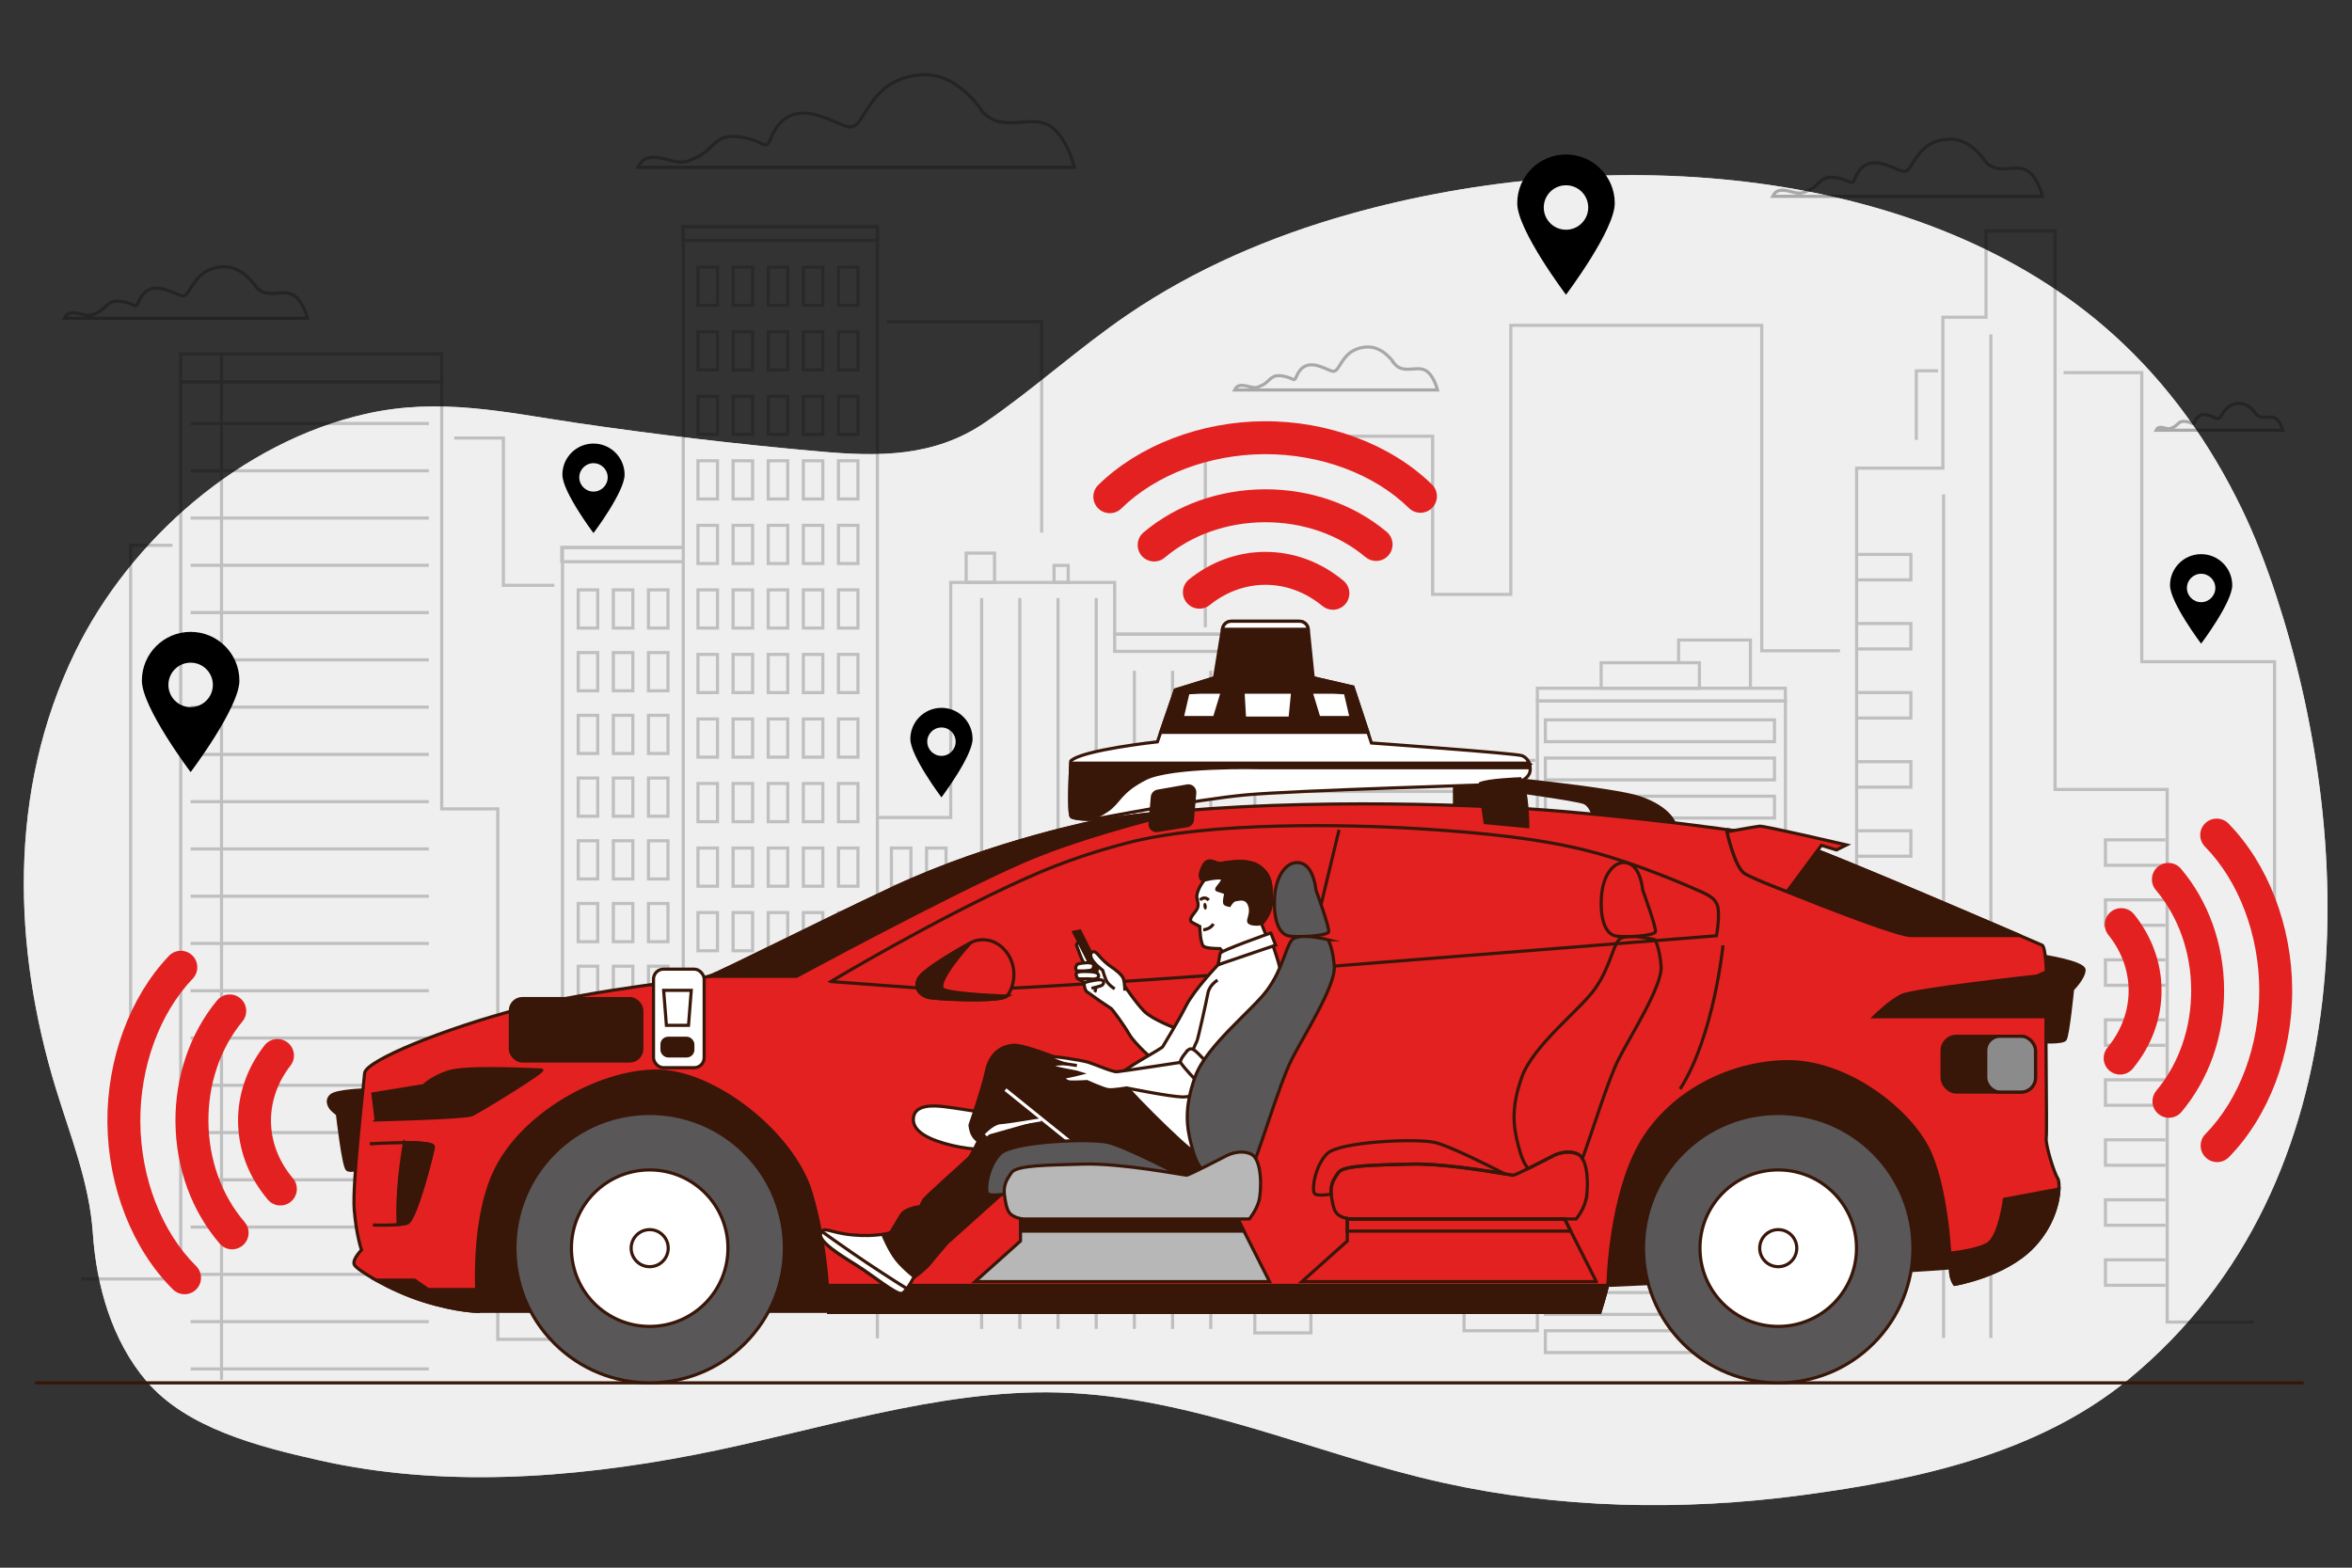
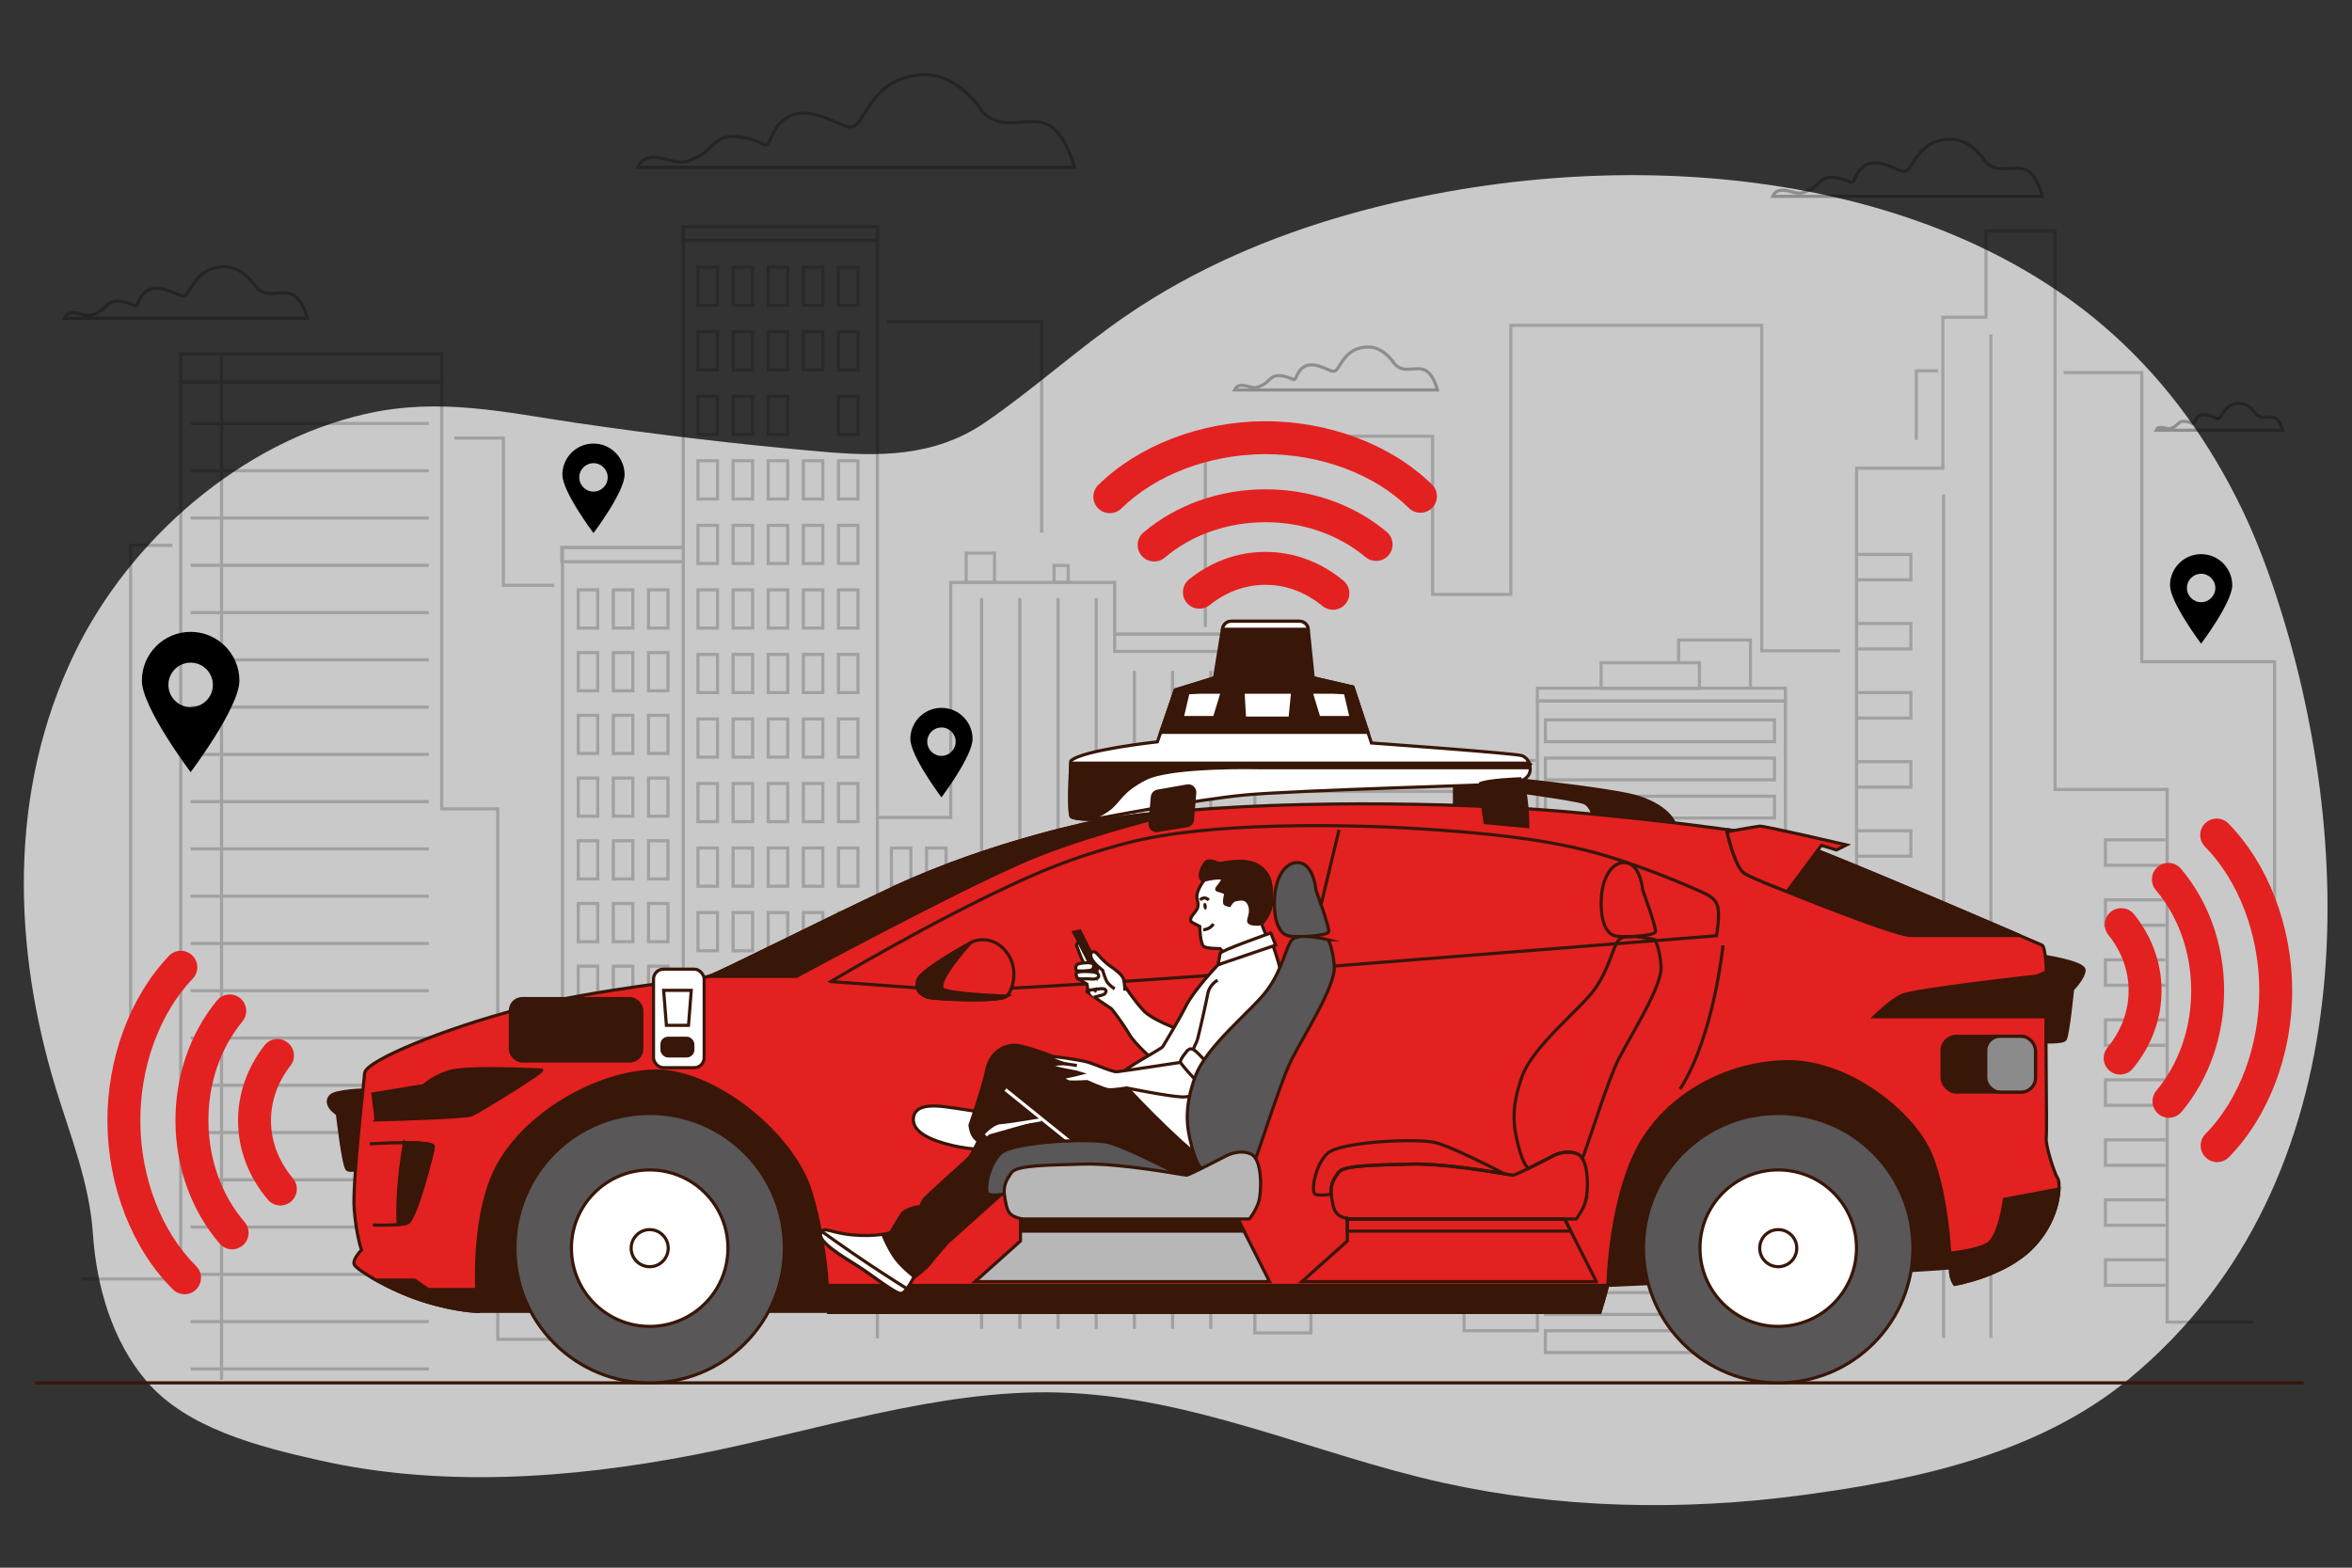
<svg xmlns="http://www.w3.org/2000/svg" version="1.1" viewBox="0 0 750 500">
  <rect x="0" y="0" width="750" height="500" fill="#333333" stroke="none" />
  <defs>
    <style>
      .st0, .st1 {
        fill: #e32120;
      }

      .st2 {
        opacity: .8;
      }

      .st2, .st3 {
        fill: #efefef;
      }

      .st4, .st5, .st6, .st7, .st8, .st9, .st10, .st11, .st12, .st13, .st1 {
        stroke-miterlimit: 10;
      }

      .st4, .st5, .st6, .st9 {
        fill: none;
      }

      .st4, .st6 {
        stroke: #000;
      }

      .st5, .st8, .st10, .st11, .st12, .st13, .st1 {
        stroke: #381608;
      }

      .st6 {
        opacity: .3;
      }

      .st7, .st9 {
        stroke: #fff;
      }

      .st7, .st12 {
        fill: #fff;
      }

      .st8 {
        fill: #b8b7b7;
      }

      .st10, .st14 {
        fill: #381608;
      }

      .st11 {
        fill: #8c8b8c;
      }

      .st15 {
        opacity: .2;
      }

      .st13 {
        fill: #595758;
      }
    </style>
  </defs>
  <g id="Background_Simple">
    <g>
-       <path class="st3" d="M714.81,162.18c-10.03-20.74-23.39-39.62-40.75-55.32-59.7-54.01-160.54-62.06-244.07-38.46-24.7,6.98-48.85,17.27-70.43,31.98-15.69,10.69-29.71,23.57-45.36,34.31-16.45,11.28-34.52,10.93-52.68,9.32-26.14-2.31-52.13-5.37-77.91-9.16-22.46-3.31-43.34-8.19-66.95-2.85-39.87,9.01-75.25,40.18-92.66,75.87-21.86,44.82-19.67,95.09-6.26,139.07,4.64,15.23,10.76,30.14,11.87,46.39,1.15,16.88,6.11,34.27,17.09,47.16,12.77,14.99,35.5,20.86,55.24,25.29,38.28,8.6,79.48,5.98,119.63-1.81,37.83-7.33,77.43-20.91,115.89-19.85,43.15,1.19,81.45,19.63,122.6,28.77,36.83,8.18,76.11,9.16,115.08,3.91,35.37-4.76,74.41-12.86,103.6-36.88,77.14-63.48,71.98-174.62,46.91-250.45-3.09-9.34-6.58-18.48-10.83-27.28Z" />
      <path class="st2" d="M714.81,162.18c-10.03-20.74-23.39-39.62-40.75-55.32-59.7-54.01-160.54-62.06-244.07-38.46-24.7,6.98-48.85,17.27-70.43,31.98-15.69,10.69-29.71,23.57-45.36,34.31-16.45,11.28-34.52,10.93-52.68,9.32-26.14-2.31-52.13-5.37-77.91-9.16-22.46-3.31-43.34-8.19-66.95-2.85-39.87,9.01-75.25,40.18-92.66,75.87-21.86,44.82-19.67,95.09-6.26,139.07,4.64,15.23,10.76,30.14,11.87,46.39,1.15,16.88,6.11,34.27,17.09,47.16,12.77,14.99,35.5,20.86,55.24,25.29,38.28,8.6,79.48,5.98,119.63-1.81,37.83-7.33,77.43-20.91,115.89-19.85,43.15,1.19,81.45,19.63,122.6,28.77,36.83,8.18,76.11,9.16,115.08,3.91,35.37-4.76,74.41-12.86,103.6-36.88,77.14-63.48,71.98-174.62,46.91-250.45-3.09-9.34-6.58-18.48-10.83-27.28Z" />
    </g>
  </g>
  <g id="Clouds">
    <g>
      <path class="st6" d="M313.2,35.52s-7.55-12.35-19.21-11.67c-11.66.69-15.78,8.23-19.21,13.72-3.43,5.49-4.8,2.06-13.72-.69s-13.04,2.06-15.1,6.86c-2.06,4.8-1.37,1.37-9.61,0-8.23-1.37-8.44,3.54-13.72,6.18-4.3,2.15-5.22,2.24-9.97.95-5.92-1.6-7.87-.27-9.24,2.48h139.19s-2.64-10.98-8.81-13.72c-6.18-2.74-14.41,2.74-20.59-4.12Z" />
      <path class="st6" d="M81.67,91.57s-4.2-6.87-10.69-6.49-8.78,4.58-10.69,7.64c-1.91,3.06-2.67,1.15-7.64-.38-4.96-1.53-7.26,1.15-8.4,3.82-1.15,2.67-.76.76-5.35,0-4.58-.76-4.7,1.97-7.64,3.44-2.39,1.2-2.91,1.25-5.55.53-3.3-.89-4.38-.15-5.14,1.38h77.46s-1.47-6.11-4.91-7.64c-3.44-1.53-8.02,1.53-11.46-2.29Z" />
      <path class="st6" d="M719.4,132.05s-2.19-3.58-5.57-3.38c-3.38.2-4.58,2.39-5.57,3.98-.99,1.59-1.39.6-3.98-.2-2.59-.8-3.78.6-4.38,1.99-.6,1.39-.4.4-2.79,0-2.39-.4-2.45,1.03-3.98,1.79-1.25.62-1.51.65-2.89.28-1.72-.47-2.28-.08-2.68.72h40.35s-.77-3.18-2.56-3.98c-1.79-.8-4.18.8-5.97-1.19Z" />
      <path class="st6" d="M444.73,116.09s-3.51-5.74-8.93-5.42c-5.42.32-7.34,3.83-8.93,6.38-1.59,2.55-2.23.96-6.38-.32-4.15-1.28-6.06.96-7.02,3.19-.96,2.23-.64.64-4.47,0-3.83-.64-3.92,1.64-6.38,2.87-2,1-2.43,1.04-4.64.44-2.75-.75-3.66-.12-4.29,1.15h64.69s-1.23-5.1-4.1-6.38c-2.87-1.28-6.7,1.28-9.57-1.91Z" />
      <path class="st6" d="M633.15,51.59s-4.67-7.64-11.88-7.21c-7.21.42-9.76,5.09-11.88,8.48-2.12,3.39-2.97,1.27-8.48-.42-5.51-1.7-8.06,1.27-9.33,4.24-1.27,2.97-.85.85-5.94,0-5.09-.85-5.22,2.19-8.48,3.82-2.66,1.33-3.23,1.39-6.17.59-3.66-.99-4.86-.17-5.71,1.53h86.04s-1.63-6.79-5.45-8.48c-3.82-1.7-8.91,1.7-12.73-2.55Z" />
    </g>
  </g>
  <g id="Ubications">
    <g>
      <path d="M60.79,201.53c-8.59,0-15.55,6.96-15.55,15.55s15.55,29.18,15.55,29.18c0,0,15.55-20.6,15.55-29.18s-6.96-15.55-15.55-15.55ZM60.79,225.53c-3.92,0-7.09-3.17-7.09-7.09s3.17-7.09,7.09-7.09,7.09,3.17,7.09,7.09-3.17,7.09-7.09,7.09Z" />
-       <path d="M499.36,49.27c-8.59,0-15.55,6.96-15.55,15.55s15.55,29.18,15.55,29.18c0,0,15.55-20.6,15.55-29.18s-6.96-15.55-15.55-15.55ZM499.36,73.27c-3.92,0-7.09-3.17-7.09-7.09s3.17-7.09,7.09-7.09,7.09,3.17,7.09,7.09-3.17,7.09-7.09,7.09Z" />
      <path d="M701.89,176.74c-5.48,0-9.92,4.44-9.92,9.92s9.92,18.63,9.92,18.63c0,0,9.92-13.15,9.92-18.63s-4.44-9.92-9.92-9.92ZM701.89,192.06c-2.5,0-4.53-2.03-4.53-4.53s2.03-4.53,4.53-4.53,4.53,2.03,4.53,4.53-2.03,4.53-4.53,4.53Z" />
      <path d="M300.21,225.76c-5.48,0-9.92,4.44-9.92,9.92s9.92,18.63,9.92,18.63c0,0,9.92-13.15,9.92-18.63s-4.44-9.92-9.92-9.92ZM300.21,241.08c-2.5,0-4.53-2.03-4.53-4.53s2.03-4.53,4.53-4.53,4.53,2.03,4.53,4.53-2.03,4.53-4.53,4.53Z" />
      <path d="M189.25,141.47c-5.48,0-9.92,4.44-9.92,9.92s9.92,18.63,9.92,18.63c0,0,9.92-13.15,9.92-18.63s-4.44-9.92-9.92-9.92ZM189.25,156.79c-2.5,0-4.53-2.03-4.53-4.53s2.03-4.53,4.53-4.53,4.53,2.03,4.53,4.53-2.03,4.53-4.53,4.53Z" />
    </g>
  </g>
  <g id="Floor">
    <line class="st5" x1="11.2" y1="441.05" x2="734.58" y2="441.05" />
  </g>
  <g id="Buildings">
    <g class="st15">
      <polyline class="st4" points="25.99 407.91 57.63 407.91 57.63 121.8 140.85 121.8 140.85 257.98 158.73 257.98 158.73 427.17 179.37 427.17 179.37 174.62 217.88 174.62 217.88 72.28 279.78 72.28 279.78 260.73 303.17 260.73 303.17 185.76 355.44 185.76 355.44 202.27 400.14 202.27 400.14 425.11 418.02 425.11 418.02 384.53 466.86 384.53 466.86 424.42 490.24 424.42 490.24 223.59 569.33 223.59 569.33 412.04 592.03 412.04 592.03 149.31 619.54 149.31 619.54 101.17 633.3 101.17 633.3 73.65 655.31 73.65 655.31 251.79 691.07 251.79 691.07 421.67 718.58 421.67" />
      <rect class="st4" x="57.63" y="112.86" width="83.22" height="8.94" />
      <rect class="st4" x="179.13" y="174.62" width="38.75" height="4.53" />
      <rect class="st4" x="217.7" y="72.28" width="62.08" height="4.4" />
      <rect class="st4" x="308.09" y="176.41" width="9.04" height="9.34" />
      <rect class="st4" x="336.11" y="180.33" width="4.52" height="5.42" />
      <rect class="st4" x="355.44" y="202.27" width="44.85" height="5.48" />
      <rect class="st4" x="490.24" y="219.5" width="79.08" height="4.09" />
      <rect class="st4" x="510.57" y="211.37" width="31.34" height="8.14" />
      <polyline class="st4" points="535.27 211.67 535.27 204.13 558.17 204.13 558.17 219.2" />
      <polyline class="st4" points="384.35 200.02 384.35 139.13 456.83 139.13 456.83 189.58 481.76 189.58 481.76 103.76 561.78 103.76 561.78 207.56 586.72 207.56" />
      <polyline class="st4" points="332.16 169.87 332.16 102.6 282.87 102.6" />
      <polyline class="st4" points="176.76 186.68 160.52 186.68 160.52 139.71 144.86 139.71" />
      <polyline class="st4" points="54.99 173.92 41.65 173.92 41.65 356.58" />
      <polyline class="st4" points="611.07 140.29 611.07 118.26 618.03 118.26" />
      <polyline class="st4" points="658.04 118.84 682.97 118.84 682.97 211.04 725.3 211.04 725.3 317.73" />
      <g>
        <rect class="st4" x="222.57" y="85.21" width="6.22" height="12.18" />
        <rect class="st4" x="233.77" y="85.21" width="6.22" height="12.18" />
        <rect class="st4" x="244.97" y="85.21" width="6.22" height="12.18" />
        <rect class="st4" x="256.17" y="85.21" width="6.22" height="12.18" />
        <rect class="st4" x="267.37" y="85.21" width="6.22" height="12.18" />
      </g>
      <g>
        <rect class="st4" x="222.57" y="105.79" width="6.22" height="12.18" />
        <rect class="st4" x="233.77" y="105.79" width="6.22" height="12.18" />
        <rect class="st4" x="244.97" y="105.79" width="6.22" height="12.18" />
        <rect class="st4" x="256.17" y="105.79" width="6.22" height="12.18" />
        <rect class="st4" x="267.37" y="105.79" width="6.22" height="12.18" />
      </g>
      <g>
        <rect class="st4" x="222.57" y="126.38" width="6.22" height="12.18" />
        <rect class="st4" x="233.77" y="126.38" width="6.22" height="12.18" />
        <rect class="st4" x="244.97" y="126.38" width="6.22" height="12.18" />
-         <rect class="st4" x="256.17" y="126.38" width="6.22" height="12.18" />
        <rect class="st4" x="267.37" y="126.38" width="6.22" height="12.18" />
      </g>
      <g>
        <rect class="st4" x="222.57" y="146.96" width="6.22" height="12.18" />
        <rect class="st4" x="233.77" y="146.96" width="6.22" height="12.18" />
        <rect class="st4" x="244.97" y="146.96" width="6.22" height="12.18" />
        <rect class="st4" x="256.17" y="146.96" width="6.22" height="12.18" />
        <rect class="st4" x="267.37" y="146.96" width="6.22" height="12.18" />
      </g>
      <g>
        <rect class="st4" x="222.57" y="167.55" width="6.22" height="12.18" />
        <rect class="st4" x="233.77" y="167.55" width="6.22" height="12.18" />
        <rect class="st4" x="244.97" y="167.55" width="6.22" height="12.18" />
        <rect class="st4" x="256.17" y="167.55" width="6.22" height="12.18" />
        <rect class="st4" x="267.37" y="167.55" width="6.22" height="12.18" />
      </g>
      <g>
        <rect class="st4" x="222.57" y="188.13" width="6.22" height="12.18" />
        <rect class="st4" x="233.77" y="188.13" width="6.22" height="12.18" />
        <rect class="st4" x="244.97" y="188.13" width="6.22" height="12.18" />
        <rect class="st4" x="256.17" y="188.13" width="6.22" height="12.18" />
        <rect class="st4" x="267.37" y="188.13" width="6.22" height="12.18" />
      </g>
      <g>
        <g>
          <rect class="st4" x="184.38" y="188.13" width="6.22" height="12.18" />
          <rect class="st4" x="195.58" y="188.13" width="6.22" height="12.18" />
          <rect class="st4" x="206.78" y="188.13" width="6.22" height="12.18" />
        </g>
        <g>
          <rect class="st4" x="184.38" y="208.14" width="6.22" height="12.18" />
          <rect class="st4" x="195.58" y="208.14" width="6.22" height="12.18" />
          <rect class="st4" x="206.78" y="208.14" width="6.22" height="12.18" />
        </g>
        <g>
          <rect class="st4" x="184.38" y="228.14" width="6.22" height="12.18" />
          <rect class="st4" x="195.58" y="228.14" width="6.22" height="12.18" />
          <rect class="st4" x="206.78" y="228.14" width="6.22" height="12.18" />
        </g>
        <g>
          <rect class="st4" x="184.38" y="248.15" width="6.22" height="12.18" />
          <rect class="st4" x="195.58" y="248.15" width="6.22" height="12.18" />
          <rect class="st4" x="206.78" y="248.15" width="6.22" height="12.18" />
        </g>
        <g>
          <rect class="st4" x="184.38" y="268.15" width="6.22" height="12.18" />
          <rect class="st4" x="195.58" y="268.15" width="6.22" height="12.18" />
          <rect class="st4" x="206.78" y="268.15" width="6.22" height="12.18" />
        </g>
        <g>
          <rect class="st4" x="184.38" y="288.16" width="6.22" height="12.18" />
          <rect class="st4" x="195.58" y="288.16" width="6.22" height="12.18" />
          <rect class="st4" x="206.78" y="288.16" width="6.22" height="12.18" />
        </g>
        <g>
          <rect class="st4" x="184.38" y="308.16" width="6.22" height="12.18" />
          <rect class="st4" x="195.58" y="308.16" width="6.22" height="12.18" />
          <rect class="st4" x="206.78" y="308.16" width="6.22" height="12.18" />
        </g>
        <g>
          <rect class="st4" x="184.38" y="328.17" width="6.22" height="12.18" />
          <rect class="st4" x="195.58" y="328.17" width="6.22" height="12.18" />
          <rect class="st4" x="206.78" y="328.17" width="6.22" height="12.18" />
        </g>
        <g>
          <rect class="st4" x="184.38" y="348.17" width="6.22" height="12.18" />
          <rect class="st4" x="195.58" y="348.17" width="6.22" height="12.18" />
          <rect class="st4" x="206.78" y="348.17" width="6.22" height="12.18" />
        </g>
        <g>
          <rect class="st4" x="184.38" y="368.18" width="6.22" height="12.18" />
          <rect class="st4" x="195.58" y="368.18" width="6.22" height="12.18" />
          <rect class="st4" x="206.78" y="368.18" width="6.22" height="12.18" />
        </g>
        <g>
          <rect class="st4" x="184.38" y="388.18" width="6.22" height="12.18" />
          <rect class="st4" x="195.58" y="388.18" width="6.22" height="12.18" />
          <rect class="st4" x="206.78" y="388.18" width="6.22" height="12.18" />
        </g>
      </g>
      <g>
        <g>
          <rect class="st4" x="284.25" y="270.47" width="6.22" height="12.18" />
          <rect class="st4" x="295.45" y="270.47" width="6.22" height="12.18" />
        </g>
        <g>
          <rect class="st4" x="284.25" y="290.48" width="6.22" height="12.18" />
          <rect class="st4" x="295.45" y="290.48" width="6.22" height="12.18" />
        </g>
        <g>
          <rect class="st4" x="284.25" y="310.48" width="6.22" height="12.18" />
          <rect class="st4" x="295.45" y="310.48" width="6.22" height="12.18" />
        </g>
        <g>
          <rect class="st4" x="284.25" y="330.49" width="6.22" height="12.18" />
          <rect class="st4" x="295.45" y="330.49" width="6.22" height="12.18" />
        </g>
        <g>
          <rect class="st4" x="284.25" y="350.49" width="6.22" height="12.18" />
          <rect class="st4" x="295.45" y="350.49" width="6.22" height="12.18" />
        </g>
        <g>
          <rect class="st4" x="284.25" y="370.5" width="6.22" height="12.18" />
          <rect class="st4" x="295.45" y="370.5" width="6.22" height="12.18" />
        </g>
        <g>
          <rect class="st4" x="284.25" y="390.5" width="6.22" height="12.18" />
          <rect class="st4" x="295.45" y="390.5" width="6.22" height="12.18" />
        </g>
      </g>
      <g>
        <rect class="st4" x="222.57" y="208.72" width="6.22" height="12.18" />
        <rect class="st4" x="233.77" y="208.72" width="6.22" height="12.18" />
        <rect class="st4" x="244.97" y="208.72" width="6.22" height="12.18" />
        <rect class="st4" x="256.17" y="208.72" width="6.22" height="12.18" />
        <rect class="st4" x="267.37" y="208.72" width="6.22" height="12.18" />
      </g>
      <g>
        <rect class="st4" x="222.57" y="229.3" width="6.22" height="12.18" />
        <rect class="st4" x="233.77" y="229.3" width="6.22" height="12.18" />
        <rect class="st4" x="244.97" y="229.3" width="6.22" height="12.18" />
        <rect class="st4" x="256.17" y="229.3" width="6.22" height="12.18" />
        <rect class="st4" x="267.37" y="229.3" width="6.22" height="12.18" />
      </g>
      <g>
        <rect class="st4" x="222.57" y="249.89" width="6.22" height="12.18" />
        <rect class="st4" x="233.77" y="249.89" width="6.22" height="12.18" />
        <rect class="st4" x="244.97" y="249.89" width="6.22" height="12.18" />
        <rect class="st4" x="256.17" y="249.89" width="6.22" height="12.18" />
        <rect class="st4" x="267.37" y="249.89" width="6.22" height="12.18" />
      </g>
      <g>
        <rect class="st4" x="222.57" y="270.47" width="6.22" height="12.18" />
        <rect class="st4" x="233.77" y="270.47" width="6.22" height="12.18" />
        <rect class="st4" x="244.97" y="270.47" width="6.22" height="12.18" />
        <rect class="st4" x="256.17" y="270.47" width="6.22" height="12.18" />
        <rect class="st4" x="267.37" y="270.47" width="6.22" height="12.18" />
      </g>
      <g>
        <rect class="st4" x="222.57" y="291.06" width="6.22" height="12.18" />
        <rect class="st4" x="233.77" y="291.06" width="6.22" height="12.18" />
        <rect class="st4" x="244.97" y="291.06" width="6.22" height="12.18" />
        <rect class="st4" x="256.17" y="291.06" width="6.22" height="12.18" />
        <rect class="st4" x="267.37" y="291.06" width="6.22" height="12.18" />
      </g>
      <g>
        <rect class="st4" x="222.57" y="311.64" width="6.22" height="12.18" />
        <rect class="st4" x="233.77" y="311.64" width="6.22" height="12.18" />
        <rect class="st4" x="244.97" y="311.64" width="6.22" height="12.18" />
        <rect class="st4" x="256.17" y="311.64" width="6.22" height="12.18" />
        <rect class="st4" x="267.37" y="311.64" width="6.22" height="12.18" />
      </g>
      <g>
        <rect class="st4" x="222.57" y="332.23" width="6.22" height="12.18" />
        <rect class="st4" x="233.77" y="332.23" width="6.22" height="12.18" />
        <rect class="st4" x="244.97" y="332.23" width="6.22" height="12.18" />
        <rect class="st4" x="256.17" y="332.23" width="6.22" height="12.18" />
        <rect class="st4" x="267.37" y="332.23" width="6.22" height="12.18" />
      </g>
      <g>
        <rect class="st4" x="222.57" y="352.81" width="6.22" height="12.18" />
        <rect class="st4" x="233.77" y="352.81" width="6.22" height="12.18" />
        <rect class="st4" x="244.97" y="352.81" width="6.22" height="12.18" />
        <rect class="st4" x="256.17" y="352.81" width="6.22" height="12.18" />
        <rect class="st4" x="267.37" y="352.81" width="6.22" height="12.18" />
      </g>
      <g>
        <rect class="st4" x="222.57" y="373.4" width="6.22" height="12.18" />
        <rect class="st4" x="233.77" y="373.4" width="6.22" height="12.18" />
        <rect class="st4" x="244.97" y="373.4" width="6.22" height="12.18" />
        <rect class="st4" x="256.17" y="373.4" width="6.22" height="12.18" />
        <rect class="st4" x="267.37" y="373.4" width="6.22" height="12.18" />
      </g>
      <g>
        <rect class="st4" x="222.57" y="394.56" width="6.22" height="12.18" />
        <rect class="st4" x="233.77" y="394.56" width="6.22" height="12.18" />
        <rect class="st4" x="244.97" y="394.56" width="6.22" height="12.18" />
        <rect class="st4" x="256.17" y="394.56" width="6.22" height="12.18" />
        <rect class="st4" x="267.37" y="394.56" width="6.22" height="12.18" />
      </g>
      <line class="st4" x1="217.88" y1="179.14" x2="217.88" y2="427.32" />
      <line class="st4" x1="313.02" y1="190.74" x2="313.02" y2="423.84" />
      <line class="st4" x1="325.2" y1="190.74" x2="325.2" y2="423.84" />
      <line class="st4" x1="337.38" y1="190.74" x2="337.38" y2="423.84" />
      <line class="st4" x1="349.55" y1="190.74" x2="349.55" y2="423.84" />
      <line class="st4" x1="361.73" y1="213.93" x2="361.73" y2="423.84" />
      <line class="st4" x1="373.91" y1="213.93" x2="373.91" y2="423.84" />
      <line class="st4" x1="386.09" y1="213.93" x2="386.09" y2="423.84" />
      <line class="st4" x1="60.79" y1="135.07" x2="136.75" y2="135.07" />
      <line class="st4" x1="60.79" y1="150.15" x2="136.75" y2="150.15" />
      <line class="st4" x1="60.79" y1="165.23" x2="136.75" y2="165.23" />
      <line class="st4" x1="60.79" y1="180.3" x2="136.75" y2="180.3" />
      <line class="st4" x1="60.79" y1="195.38" x2="136.75" y2="195.38" />
      <line class="st4" x1="60.79" y1="210.46" x2="136.75" y2="210.46" />
      <line class="st4" x1="60.79" y1="225.53" x2="136.75" y2="225.53" />
      <line class="st4" x1="60.79" y1="240.61" x2="136.75" y2="240.61" />
      <line class="st4" x1="60.79" y1="255.68" x2="136.75" y2="255.68" />
      <line class="st4" x1="60.79" y1="270.76" x2="136.75" y2="270.76" />
      <line class="st4" x1="60.79" y1="285.84" x2="136.75" y2="285.84" />
      <line class="st4" x1="60.79" y1="300.91" x2="136.75" y2="300.91" />
      <line class="st4" x1="60.79" y1="315.99" x2="136.75" y2="315.99" />
      <line class="st4" x1="60.79" y1="331.07" x2="136.75" y2="331.07" />
      <line class="st4" x1="60.79" y1="346.14" x2="136.75" y2="346.14" />
      <line class="st4" x1="60.79" y1="361.22" x2="136.75" y2="361.22" />
      <line class="st4" x1="60.79" y1="376.29" x2="136.75" y2="376.29" />
      <line class="st4" x1="60.79" y1="391.37" x2="136.75" y2="391.37" />
      <line class="st4" x1="60.79" y1="406.45" x2="136.75" y2="406.45" />
      <line class="st4" x1="60.79" y1="421.52" x2="136.75" y2="421.52" />
      <line class="st4" x1="60.79" y1="436.6" x2="136.75" y2="436.6" />
      <line class="st4" x1="70.64" y1="112.46" x2="70.64" y2="440.08" />
      <polyline class="st4" points="592.51 176.82 609.33 176.82 609.33 184.94 592.51 184.94" />
      <polyline class="st4" points="690.51 267.86 671.38 267.86 671.38 275.98 690.51 275.98" />
      <polyline class="st4" points="690.51 287 671.38 287 671.38 295.11 690.51 295.11" />
      <polyline class="st4" points="690.51 306.13 671.38 306.13 671.38 314.25 690.51 314.25" />
      <polyline class="st4" points="690.51 325.27 671.38 325.27 671.38 333.39 690.51 333.39" />
      <polyline class="st4" points="690.51 344.4 671.38 344.4 671.38 352.52 690.51 352.52" />
      <polyline class="st4" points="690.51 363.54 671.38 363.54 671.38 371.66 690.51 371.66" />
      <polyline class="st4" points="690.51 382.67 671.38 382.67 671.38 390.79 690.51 390.79" />
      <polyline class="st4" points="690.51 401.81 671.38 401.81 671.38 409.93 690.51 409.93" />
      <polyline class="st4" points="592.51 198.86 609.33 198.86 609.33 206.98 592.51 206.98" />
      <polyline class="st4" points="592.51 220.89 609.33 220.89 609.33 229.01 592.51 229.01" />
      <polyline class="st4" points="592.51 242.93 609.33 242.93 609.33 251.05 592.51 251.05" />
      <polyline class="st4" points="592.51 264.96 609.33 264.96 609.33 273.08 592.51 273.08" />
      <polyline class="st4" points="592.51 287 609.33 287 609.33 295.11 592.51 295.11" />
      <polyline class="st4" points="592.51 309.03 609.33 309.03 609.33 317.15 592.51 317.15" />
      <polyline class="st4" points="592.51 331.07 609.33 331.07 609.33 339.18 592.51 339.18" />
      <polyline class="st4" points="592.51 353.1 609.33 353.1 609.33 361.22 592.51 361.22" />
      <polyline class="st4" points="592.51 375.13 609.33 375.13 609.33 383.25 592.51 383.25" />
      <rect class="st4" x="492.78" y="229.59" width="73.06" height="6.96" />
      <rect class="st4" x="492.78" y="241.77" width="73.06" height="6.96" />
      <rect class="st4" x="492.78" y="253.94" width="73.06" height="6.96" />
      <rect class="st4" x="492.78" y="266.12" width="73.06" height="6.96" />
      <rect class="st4" x="492.78" y="278.3" width="73.06" height="6.96" />
      <rect class="st4" x="492.78" y="290.48" width="73.06" height="6.96" />
-       <rect class="st4" x="492.78" y="302.65" width="73.06" height="6.96" />
      <rect class="st4" x="492.78" y="314.83" width="73.06" height="6.96" />
      <rect class="st4" x="492.78" y="327.01" width="73.06" height="6.96" />
      <rect class="st4" x="492.78" y="339.18" width="73.06" height="6.96" />
      <rect class="st4" x="492.78" y="351.36" width="73.06" height="6.96" />
      <rect class="st4" x="492.78" y="363.54" width="73.06" height="6.96" />
      <rect class="st4" x="492.78" y="375.71" width="73.06" height="6.96" />
      <rect class="st4" x="492.78" y="387.89" width="73.06" height="6.96" />
      <rect class="st4" x="492.78" y="400.07" width="73.06" height="6.96" />
      <rect class="st4" x="492.78" y="412.25" width="73.06" height="6.96" />
      <rect class="st4" x="492.78" y="424.42" width="73.06" height="6.96" />
      <line class="st4" x1="619.77" y1="157.69" x2="619.77" y2="426.74" />
      <line class="st4" x1="634.84" y1="106.66" x2="634.84" y2="426.74" />
      <rect class="st4" x="424.94" y="365.28" width="36.53" height="19.14" />
      <rect class="st4" x="433.63" y="331.65" width="19.14" height="33.63" />
      <line class="st4" x1="279.78" y1="260.73" x2="279.78" y2="426.86" />
      <line class="st4" x1="489.61" y1="242.52" x2="400.9" y2="242.52" />
      <line class="st4" x1="489.61" y1="252.43" x2="400.9" y2="252.43" />
      <g>
        <rect class="st4" x="404.86" y="259.86" width="13.53" height="9.91" />
        <rect class="st4" x="421.55" y="259.86" width="13.53" height="9.91" />
        <rect class="st4" x="438.24" y="259.86" width="13.53" height="9.91" />
        <rect class="st4" x="454.93" y="259.86" width="13.53" height="9.91" />
        <rect class="st4" x="471.62" y="259.86" width="13.53" height="9.91" />
      </g>
      <g>
        <rect class="st4" x="404.86" y="275.23" width="13.53" height="9.91" />
        <rect class="st4" x="421.55" y="275.23" width="13.53" height="9.91" />
        <rect class="st4" x="438.24" y="275.23" width="13.53" height="9.91" />
        <rect class="st4" x="454.93" y="275.23" width="13.53" height="9.91" />
        <rect class="st4" x="471.62" y="275.23" width="13.53" height="9.91" />
      </g>
      <g>
        <rect class="st4" x="404.86" y="290.59" width="13.53" height="9.91" />
        <rect class="st4" x="421.55" y="290.59" width="13.53" height="9.91" />
        <rect class="st4" x="438.24" y="290.59" width="13.53" height="9.91" />
        <rect class="st4" x="454.93" y="290.59" width="13.53" height="9.91" />
        <rect class="st4" x="471.62" y="290.59" width="13.53" height="9.91" />
      </g>
      <g>
        <rect class="st4" x="404.86" y="318.34" width="13.53" height="9.91" />
        <rect class="st4" x="421.55" y="318.34" width="13.53" height="9.91" />
        <rect class="st4" x="438.24" y="318.34" width="13.53" height="9.91" />
        <rect class="st4" x="454.93" y="318.34" width="13.53" height="9.91" />
        <rect class="st4" x="471.62" y="318.34" width="13.53" height="9.91" />
      </g>
    </g>
  </g>
  <g id="Signals">
    <g>
      <g>
        <path class="st0" d="M53.88,304.87c-12.46,13.03-19.8,32.91-19.63,53.17.17,20.53,7.99,40.42,20.9,53.22,2.06,2.04,5.39,2.03,7.43-.03,1.03-1.04,1.53-2.39,1.52-3.74-.01-1.34-.53-2.67-1.56-3.69-10.99-10.89-17.64-28.03-17.79-45.85-.15-17.59,6.1-34.72,16.71-45.82,2-2.1,1.93-5.42-.17-7.43-2.1-2-5.42-1.93-7.43.17Z" />
        <path class="st0" d="M69.2,319.09c-8.66,10.53-13.37,24.3-13.25,38.77.12,14.59,5.13,28.35,14.09,38.77,1.89,2.2,5.21,2.45,7.41.55,1.22-1.05,1.84-2.54,1.83-4.03-.01-1.2-.43-2.4-1.27-3.38-7.34-8.53-11.44-19.9-11.55-32-.1-12.01,3.75-23.38,10.86-32.01,1.84-2.24,1.52-5.55-.72-7.39-2.24-1.84-5.55-1.52-7.39.72Z" />
        <path class="st0" d="M84.35,333.41c-5.59,7.18-8.51,15.58-8.44,24.28.08,9.05,3.36,17.67,9.49,24.92,1.87,2.22,5.19,2.49,7.4.62,1.24-1.05,1.87-2.55,1.86-4.06,0-1.18-.42-2.37-1.24-3.34-4.53-5.36-6.95-11.66-7.01-18.22-.05-6.31,2.1-12.45,6.22-17.74,1.78-2.29,1.37-5.59-.92-7.37-2.29-1.78-5.59-1.37-7.37.92Z" />
      </g>
      <g>
        <path class="st0" d="M710.6,262.66c12.63,12.87,20.23,32.64,20.33,52.91.1,20.53-7.45,40.52-20.19,53.5-2.03,2.07-5.36,2.1-7.43.06-1.04-1.02-1.56-2.37-1.57-3.72,0-1.34.49-2.68,1.51-3.71,10.85-11.04,17.27-28.26,17.18-46.08-.09-17.59-6.56-34.64-17.32-45.6-2.03-2.07-2-5.4.07-7.43,2.07-2.03,5.4-2,7.43.07Z" />
        <path class="st0" d="M695.46,277.08c8.8,10.42,13.69,24.12,13.76,38.59.07,14.59-4.75,28.42-13.57,38.95-1.86,2.22-5.18,2.52-7.4.65-1.23-1.03-1.87-2.51-1.88-4,0-1.2.4-2.41,1.23-3.4,7.23-8.63,11.18-20.05,11.12-32.15-.06-12.01-4.06-23.32-11.28-31.86-1.87-2.22-1.59-5.53.62-7.4,2.22-1.87,5.53-1.59,7.4.62Z" />
        <path class="st0" d="M680.51,291.6c5.69,7.11,8.72,15.46,8.76,24.17.04,9.05-3.12,17.71-9.16,25.04-1.84,2.24-5.15,2.56-7.39.72-1.25-1.03-1.91-2.53-1.91-4.03,0-1.18.39-2.38,1.2-3.36,4.46-5.42,6.8-11.75,6.76-18.31-.03-6.31-2.26-12.42-6.46-17.65-1.81-2.26-1.45-5.57.82-7.38,2.26-1.81,5.57-1.45,7.38.82Z" />
      </g>
      <g>
        <path class="st0" d="M350.22,154.68c12.87-12.63,32.64-20.23,52.91-20.33,20.53-.1,40.52,7.45,53.5,20.19,2.07,2.03,2.1,5.36.06,7.43-1.02,1.04-2.37,1.56-3.72,1.57-1.34,0-2.68-.49-3.71-1.51-11.04-10.85-28.26-17.27-46.08-17.18-17.59.09-34.64,6.56-45.6,17.32-2.07,2.03-5.4,2-7.43-.07-2.03-2.07-2-5.4.07-7.43Z" />
        <path class="st0" d="M364.64,169.82c10.42-8.8,24.12-13.69,38.59-13.76,14.59-.07,28.42,4.75,38.95,13.57,2.22,1.86,2.52,5.18.65,7.4-1.03,1.23-2.51,1.87-4,1.88-1.2,0-2.41-.4-3.4-1.23-8.63-7.23-20.05-11.18-32.15-11.12-12.01.06-23.32,4.06-31.86,11.28-2.21,1.87-5.53,1.59-7.4-.62-1.87-2.22-1.59-5.53.62-7.4Z" />
        <path class="st0" d="M379.16,184.78c7.11-5.69,15.46-8.72,24.17-8.76,9.05-.04,17.71,3.12,25.04,9.16,2.24,1.84,2.56,5.15.72,7.39-1.03,1.25-2.53,1.91-4.03,1.91-1.18,0-2.38-.39-3.36-1.2-5.42-4.46-11.75-6.8-18.31-6.76-6.31.03-12.42,2.26-17.65,6.46-2.26,1.81-5.57,1.45-7.38-.82-1.81-2.26-1.45-5.57.82-7.38Z" />
      </g>
    </g>
  </g>
  <g id="Car">
    <g>
      <path class="st10" d="M116.62,347.61s-9.43.21-11.11,1.89c-1.68,1.68-.42,3.77.84,4.82l1.26,1.05s1.89,16.77,3.14,17.61c1.26.84,3.98-.42,3.98-.42l1.89-24.94Z" />
      <path class="st10" d="M651.15,304.87s13.61,2.02,13.42,4.6c-.18,2.57-3.68,6.07-3.68,6.07,0,0-1.47,14.89-2.39,16-.92,1.1-7.54.74-7.54.74l.18-27.4Z" />
      <path class="st10" d="M152.44,418.24h111.83l245.89.33,2.45-8.6s110.21-4.72,114.74-6.23v-73.23H160.06l-17.33,36.3,9.71,51.43Z" />
      <path class="st10" d="M463.8,257.49v-7.62c0-1.74,1.49-3.11,3.23-2.94,11.12,1.06,47.64,4.7,55.82,7.49,9.68,3.31,11.1,8.27,11.1,8.27l-25.98-2.6s-.47-2.83-2.6-4.02-31.41-4.96-31.41-4.96l.71,7.56-10.87-1.18Z" />
      <path class="st1" d="M351.2,261.62s-34.51,6.64-66.37,21.57c-24.32,11.4-55.42,27.21-58.73,28.21-3.32,1-35.84,3.98-60.06,10.29-24.22,6.3-49.44,16.59-49.77,20.57-.33,3.98-3.98,35.17-3.32,43.47.66,8.3,2.32,12.94,2.32,12.94,0,0-2.99,2.99-2.32,4.65.66,1.66,11.61,8.3,22.23,11.61,10.62,3.32,17.26,3.32,17.26,3.32,0,0-2.99-27.54,5.64-45.13,8.63-17.59,32.19-31.19,50.77-31.52,18.58-.33,44.13,19.91,49.77,38.82,5.64,18.91,5.64,38.16,5.64,38.16h245.89s2.65-8.3,2.65-9.95,1-26.88,9.95-43.14c8.96-16.26,27.87-26.55,46.79-26.88,18.91-.33,38.16,14.6,44.8,26.88,6.64,12.28,7.63,36.5,7.63,39.49s1.33,4.65,1.33,4.65c0,0,15.93-2.65,24.89-11.95s8.96-20.57,7.96-21.9-3.98-10.62-3.65-12.94c.33-2.32-.33-35.84,0-40.15.33-4.31.33-20.57-1.33-21.24-1.66-.66-69.68-30.2-79.97-33.18-10.29-2.99-54.09-8.3-83.62-10.29-29.53-1.99-92.25-3.32-136.38,3.65Z" />
      <path class="st10" d="M284.84,283.19c-24.32,11.4-55.42,27.21-58.73,28.21h27.87s47.78-25.88,72.01-36.5c16.73-7.33,39.94-13.4,52.7-16.45-9.61.78-18.9,1.82-27.49,3.18,0,0-34.51,6.64-66.37,21.57Z" />
      <path class="st5" d="M264.93,313.05s32.85-19.73,62.05-32.85c13.47-6.05,23.91-9.08,32.19-11.28,26.21-6.97,70.68-5.97,92.58-4.65,21.9,1.33,40.15,3.32,55.42,7.3,15.26,3.98,31.86,11.28,35.51,12.94,3.65,1.66,5.31,2.99,5.31,6.97s-.66,6.97-.66,6.97l-129.74,10.29s-102.87,7.96-116.47,6.97c-13.6-1-36.17-2.65-36.17-2.65Z" />
      <path class="st1" d="M309.39,300.78s-15.26,8.3-16.59,11.61c-1.33,3.32,1,4.98,2.99,5.64,1.99.66,23.23,1.66,25.22-.33,1.99-1.99,3.98-8.63,0-13.94-3.98-5.31-9.62-4.31-11.61-2.99Z" />
      <path class="st5" d="M117.93,364.82s20.57-1.33,20.24,1-5.64,23.23-8.3,24.22-10.95.66-10.95.66" />
      <path class="st10" d="M128.99,364.44c-.91,5.18-2.56,16.3-2.02,26.13,1.18-.11,2.23-.28,2.91-.53,2.65-1,7.96-21.9,8.3-24.22.16-1.1-4.37-1.38-9.18-1.37Z" />
      <path class="st10" d="M132.2,408.29h-12.24c4.19,2.34,9.75,4.93,15.22,6.64,10.62,3.32,17.26,3.32,17.26,3.32,0,0-.29-2.71-.43-6.97h-15.5l-4.31-2.99Z" />
      <path class="st10" d="M119.92,357.19s28.21-.66,30.53-1.66,23.89-14.27,22.23-14.27-24.22-1.33-29.86.66-7.63,4.31-7.63,4.31l-16.26,2.65,1,8.3Z" />
      <g>
        <rect class="st12" x="208.39" y="309.1" width="16.15" height="31.43" rx="3.19" ry="3.19" />
        <polygon class="st12" points="219.55 327.02 212.5 327.02 211.62 315.86 220.43 315.86 219.55 327.02" />
        <rect class="st10" x="211.09" y="331.15" width="9.84" height="5.62" rx="1.95" ry="1.95" />
      </g>
      <rect class="st10" x="162.74" y="318.48" width="41.92" height="19.91" rx="3.82" ry="3.82" />
      <path class="st10" d="M512.6,409.97h-248.74c.41,5.26.41,8.6.41,8.6h245.89s1.83-5.71,2.45-8.6Z" />
      <path class="st5" d="M549.42,301.54s-2.86,28.94-13.67,45.79" />
      <line class="st5" x1="417.14" y1="305.67" x2="427" y2="264.65" />
      <path class="st10" d="M644,298.36c-18.07-7.77-64.44-27.68-72.79-30.1-3.5-1.02-10.88-2.3-20.25-3.63l-.26.66s2.54,11.45,5.72,13.36c3.18,1.91,47.38,19.72,52.79,19.72h34.79Z" />
      <path class="st1" d="M569.87,284.35l10.94-14.73,4.81,1.46,3.21-1.6s-26.26-6.13-27.71-5.98c-1.46.15-10.42,1.79-10.42,1.79,0,0,2.48,11.44,5.72,13.36,3.24,1.92,13.45,5.71,13.45,5.71Z" />
      <path class="st10" d="M648.19,397.67c6.32-6.56,8.18-14.11,8.38-18.45l-17.4,3.27s-1.54,12.3-5.57,14.42c-3.27,1.72-9.58,2.54-11.85,2.8.17,2.65.23,4.55.23,5.26,0,2.99,1.33,4.65,1.33,4.65,0,0,15.93-2.65,24.89-11.95Z" />
      <rect class="st10" x="619.28" y="330.52" width="29.79" height="17.78" rx="4.54" ry="4.54" />
      <rect class="st11" x="633.22" y="330.52" width="15.85" height="17.78" rx="4.54" ry="4.54" />
      <path class="st10" d="M652.5,322.68c.17-2.27.26-7.86.05-12.73l-3.01,1.35s-39.4,4.32-43.24,6.25-8.65,6.73-8.65,6.73h54.78c.01-.69.03-1.25.06-1.59Z" />
      <g>
        <circle class="st13" cx="567.04" cy="398.09" r="42.96" transform="translate(-115.41 517.56) rotate(-45)" />
        <circle class="st12" cx="567.04" cy="398.09" r="24.95" />
        <circle class="st12" cx="567.04" cy="398.09" r="5.91" />
      </g>
      <g>
        <circle class="st13" cx="207.17" cy="398.09" r="42.96" transform="translate(-220.82 263.09) rotate(-45)" />
        <circle class="st12" cx="207.17" cy="398.09" r="24.95" />
        <circle class="st12" cx="207.17" cy="398.09" r="5.91" />
      </g>
      <g>
        <path class="st12" d="M341.47,242.67s-.92,17.11.18,17.85,6.26.92,7.36.74,32.2-6.26,48.2-7.73c16.01-1.47,81.32-3.31,84.45-3.5,3.13-.18,6.07-2.02,6.26-4.23s-.74-4.05-2.58-4.78c-1.84-.74-48.02-4.05-48.02-4.05l-5.89-17.85-12.69-2.94h-31.46l-12.51,3.86-5.7,16.56s-23.92,2.58-27.6,6.07Z" />
        <polygon class="st10" points="436.21 233.58 431.44 219.12 418.74 216.17 387.28 216.17 374.77 220.04 370.11 233.58 436.21 233.58" />
        <g>
          <path class="st10" d="M387.28,216.17l2.56-15.66c.22-1.37,1.41-2.37,2.79-2.37h21.72c1.45,0,2.67,1.1,2.82,2.54l1.58,15.49h-31.46Z" />
          <path class="st12" d="M392.63,198.14c-1.39,0-2.57,1.01-2.79,2.37l-.03.2h27.36v-.03c-.15-1.44-1.37-2.54-2.82-2.54h-21.72Z" />
        </g>
        <path class="st10" d="M487.63,243.4h-146.19c-.16,3.28-.74,16.47.22,17.11.84.56,4.02.8,5.98.8,1.58-.6,3.48-1.5,5.42-2.83,4.05-2.76,3.86-5.89,12.14-10.12,8.28-4.23,36.61-3.5,36.61-3.5h86.11c-.03-.52-.13-1.02-.3-1.47Z" />
        <polygon class="st12" points="382.5 220.77 378.82 220.96 376.98 228.87 387.28 228.87 389.75 220.77 382.5 220.77" />
        <polygon class="st12" points="425.33 220.77 429.01 220.96 430.85 228.87 420.54 228.87 418.08 220.77 425.33 220.77" />
        <polygon class="st12" points="396.37 220.77 396.85 229.05 411.38 229.05 412.2 220.77 396.37 220.77" />
      </g>
      <path class="st10" d="M367.46,254.18l-.74,8.49c-.12,1.34,1.06,2.42,2.38,2.21l9.42-1.53c.93-.15,1.64-.92,1.72-1.86l.74-8.61c.12-1.35-1.08-2.44-2.41-2.2l-9.42,1.66c-.92.16-1.61.92-1.69,1.85Z" />
      <path class="st10" d="M471.73,250.03l1.84,12.33,13.61,1.29s0-11.77-2.39-15.27c0,0-10.85.37-13.06,1.66Z" />
      <path class="st10" d="M309.39,300.78s-15.26,8.3-16.59,11.61c-1.33,3.32,1,4.98,2.99,5.64,1.82.61,19.69,1.49,24.29.12.59-.28.93-.45.93-.45,0,0-15.91-.52-19.91-1.99-4-1.47,8.3-14.93,8.3-14.93Z" />
    </g>
  </g>
  <g id="Character">
    <g>
      <g>
        <path class="st12" d="M283.96,393.16s-4.44,1.4-12.01.72c-7.57-.68-9.35-3.03-10.24-.44-.88,2.59,6.78,7.17,11.61,10.21,4.84,3.04,12.42,9.24,14.16,8.89,1.74-.35,4.96-7.23,4.96-7.23l-8.49-12.14Z" />
        <path class="st12" d="M287.48,412.53c.48-.1,1.09-.71,1.7-1.54-3.95-2.41-12.11-7.74-17.26-11.29-4.13-2.85-7.79-5.45-9.88-6.95-.13.17-.24.39-.33.68-.88,2.59,6.78,7.17,11.61,10.21,4.84,3.04,12.42,9.24,14.16,8.89Z" />
      </g>
      <path class="st12" d="M311.52,354.52s-5.96-.99-10.13-1.52c-4.16-.53-9.73-.68-10.13,3.63-.39,4.31,5.11,6.96,12.31,8.68,7.2,1.72,11.67,1.15,11.67,1.15l-3.72-11.94Z" />
      <g>
        <path class="st10" d="M357.77,344.05l-6.66-.87s-23.27-10.23-28.02-9.8c-4.75.43-7.62,3.56-8.58,8.41-.96,4.85-5.19,17-5.19,17,0,0,.09,1.81.89,3.23.8,1.41,1.76,1.86,1.76,1.86,0,0-2.08,4.55-3.08,5.55-1,1.01-13.95,12.47-14.37,13.36-.42.89-1,2.01-1,2.01,0,0-4.83.48-6.17,2.76-1.35,2.28-3.38,5.61-3.38,5.61l-2.31.97s1.98,4.82,4.27,7.68,5.73,5.47,5.73,5.47c0,0,3.59-2.64,4.93-4.41,1.35-1.78,5.51-6.54,5.51-6.54l21-18.82,24.45-4.88s28.63,2.57,30.16,2.61,5.79-3.05,6.4-4.98l.61-1.93-26.94-24.26Z" />
        <path class="st7" d="M314.38,362.12s2.73-2.99,4.82-3.08c2.09-.08,12.73-1.89,12.73-1.89" />
        <path class="st9" d="M320.62,347.52s27.96,22.61,28.78,23.05" />
      </g>
      <g>
        <path class="st12" d="M364.8,322.46c-2.75-2.76-6.52-8.51-6.52-8.51,0,0-4.6-4.09-6.23-5-1.05-.58-2.74-1.74-3.98-2.15-1.3-2.27-3.31-5.71-3.63-5.97-.48-.39-1.08,0-1.2.53,0,0,1.36,3.97,2.07,5.21.26.46.66,1.04,1.04,1.59-.07.85-.05,2.03.03,3.24-.89.06-2.15.23-2.65.74l2.88,1.75c.17,1.39.39,2.49.58,2.73.54.66,6.87,4.91,7.14,5.05.28.14,3.93,5.02,5.75,8.18,1.82,3.16,8.04,8.54,8.04,8.54l6.86-10.41s-7.44-2.73-10.19-5.49Z" />
        <polygon class="st10" points="342.41 297.34 349.59 311.39 350.02 308.12 344.36 296.92 342.41 297.34" />
        <path class="st12" d="M358.68,315.96s0-2.76-.55-4.03c-.56-1.27-2.92-3.03-3.86-3.62s-2.68-2.06-4.12-3.83c-1.44-1.78-2.52-.72-2.33.47.19,1.19,1.68,2.75,2.2,3.17.52.42,1.61,1.36,1.61,1.36,0,0,.8,2.94,1.57,3.95s2.24,1.96,2.24,1.96" />
        <path class="st12" d="M346.59,307.05s-2.43.11-2.99.5c-.56.39-.81,1.51-.34,1.94.47.43,4.25.11,4.76-.11.52-.21.92-1.16.63-1.78-.28-.63-2.07-.55-2.07-.55Z" />
        <path class="st12" d="M345.48,309.85s-1.73-.01-2.17.45c-.43.47.14,1.67.43,1.83.29.16,3.2-.03,4.29.12,1.09.15,2.36-.27,2.32-.94-.04-.67-.38-1.02-1.41-1.25s-3.47-.21-3.47-.21Z" />
-         <path class="st12" d="M347.66,316.86s-.42,0-1.06-.52c-.63-.52-1.1-2.41-.73-2.84s3.29-.86,3.29-.86c0,0,1.72-.36,2.43.03.71.39.21,1.36-.27,1.63-.48.27-2.86.81-3.26.91" />
+         <path class="st12" d="M347.66,316.86s-.42,0-1.06-.52s3.29-.86,3.29-.86c0,0,1.72-.36,2.43.03.71.39.21,1.36-.27,1.63-.48.27-2.86.81-3.26.91" />
        <path class="st12" d="M349.35,314.99s.2.56-.28,1.44" />
      </g>
      <path class="st12" d="M388.41,307.71s-7.62,7.98-10.16,13.01c-2.54,5.03-6.97,12.23-7.47,13.09-.5.85-14.26,7.9-14.02,9.64.24,1.74,20.5,22.01,24.2,24.13,3.7,2.12,4.77,1.67,5.47.63.7-1.04,13.28-25.06,16.54-32,3.26-6.94,6.01-12.55,6.37-18.8.36-6.25-3.88-17.05-3.88-17.05l-17.04,7.35Z" />
      <g>
        <path class="st12" d="M384.01,280.71s-2.93,3.66-2.28,6.03c.65,2.37.3,2.95-1.07,4.67-1.37,1.71-1.24,2.4-.31,2.9.93.51,2.22,1.16,2.22,1.16,0,0,.12,5.81,1.4,6.46s5.07.61,5.07.61l2.9,3.23,12.19-6.48-1.86-4.66s3.26-3.2,3.14-7.54c-.12-4.34.24-7.85-3.85-10.76-4.08-2.91-11.76-.88-12.8-.9s-3.48-2.13-4.92.5c-1.44,2.62-1.45,4.82.14,4.77Z" />
        <path class="st10" d="M388.79,275.44c-1.03-.03-3.48-2.13-4.92.5-1.44,2.62-1.45,4.82.14,4.77,0,0,6.79-1.68,5.78.18-1.01,1.87-2.55,2.77-1.42,3.05,1.14.28,2.55.89,2.55.89,0,0-.81,3.1-.23,3.46s1.36.48,1.36.48c0,0,.94-1.69,1.92-1.79.98-.1,3.38-1.06,4.44,1.6,1.06,2.65-.64,4.64-.16,5.48s3.05.69,3.05.69l1.3-.44c.81-.93,2.92-3.69,2.83-7.2-.12-4.34.24-7.85-3.85-10.76-4.08-2.91-11.76-.88-12.8-.9Z" />
        <path class="st14" d="M384.8,288.96c.07.6-.1,1.12-.39,1.15-.29.04-.59-.42-.66-1.02-.07-.6.1-1.12.39-1.15.29-.04.59.42.66,1.02Z" />
        <path class="st5" d="M382.68,287.06s1.29-1.52,2.76.04" />
        <path class="st5" d="M383.69,296.56s2.37-.19,3.2-1.91" />
      </g>
      <path class="st12" d="M405.23,297.56s-16.03,5.64-16.15,6.5c-.12.86-.67,3.64-.67,3.64l18.36-6.25-1.53-3.89Z" />
      <g>
        <g>
          <path class="st12" d="M377.97,338.6s-20.42,3.13-21.83,3.23c-1.41.1-7.14-2.45-9.24-3.07-2.1-.62-12.65-2.31-12.24-1.6.4.72,4.89,2.11,4.89,2.11,0,0-4.8.01-4.12.74.69.72,7.16,1.74,7.72,1.9s1.54.46,1.54.46c0,0-2.99.77-4.55,1.01-1.56.24-.47,1.68,1.37,1.73s5.09-.15,5.09-.15c0,0,5.3,2.4,6.85,2.58,1.55.18,5.8-.55,5.8-.55,0,0,13.63,2.76,17.72,2.87,4.09.11,8.68-2.59,8.68-2.59l-7.68-8.68Z" />
          <line class="st5" x1="339.54" y1="339.27" x2="343.4" y2="339.84" />
        </g>
        <path class="st12" d="M388.26,312.6s-2.58,1.49-3.08,4.16-3.22,14.88-3.51,15.3-2.41,5.59-2.41,5.59c0,0,8.94,9.13,8.93,9.56-.01.42,9.08-12.19,11.59-16.36s4.26-11.47,4.3-12.88" />
        <path class="st12" d="M378.77,334.94s-2.47,2.76-2.36,3.75,9.04,10.41,9.89,10.43c.85.02,3.72-1.74,4.31-2.71.59-.97-8.06-10.1-9.31-11.12-1.24-1.02-1.81-.9-2.53-.35Z" />
      </g>
    </g>
  </g>
  <g id="Seats">
    <g>
      <g>
        <path class="st13" d="M419.62,283.87s-.57-7.38-4.71-8.58c-4.14-1.2-8,3.48-8.46,10.78-.45,7.29,1.39,11.54,4.15,12.34s12.66.04,13.08-1.17c.41-1.21-4.06-13.36-4.06-13.36Z" />
        <path class="st13" d="M423.47,299.71s-9.64-2.47-11.63.22c-1.99,2.68-2.85,9-7.58,15.6-4.73,6.61-19.56,17.87-23.17,27.94-3.62,10.07-2.65,16.07-1.2,21.7s2.88,8.89,8.27,11.01c5.39,2.12,8.18,1.06,10.3-2.14,2.12-3.2,9.32-28.06,13.43-36.14,4.11-8.08,14.06-23.53,13.58-29.74-.48-6.21-2-8.45-2-8.45Z" />
        <path class="st13" d="M377.43,375.31s-18.34-9.59-24.07-10.94c-5.72-1.35-30.29-.34-34.33,3.53-4.04,3.87-5.22,12.29-3.87,12.96,1.35.67,5.72,0,6.56-.34.84-.34,2.86-4.38,4.71-4.38s48.3,1.68,50.82,1.01c2.52-.67.17-1.85.17-1.85Z" />
        <polygon class="st8" points="404.82 408.76 393.59 386.56 325.41 386.56 325.41 395.81 310.93 408.76 404.82 408.76" />
        <polygon class="st10" points="396.67 392.65 393.59 386.56 325.41 386.56 325.41 392.65 396.67 392.65" />
        <path class="st8" d="M391.16,368.58s-11.95,6.23-12.79,6.23-20.96-3.87-32.74-3.53c-11.78.34-21.37.34-23.06,2.69-.48.67-.89,1.31-1.23,1.89-.9,1.52-1.27,3.29-1.06,5.04.23,1.96.67,4.52,1.45,5.69,1.35,2.02,4.71,2.19,4.71,2.19h71.96s2.19-2.69,3.03-5.72c.84-3.03,1.18-13.29-2.52-14.98s-7.74.5-7.74.5Z" />
      </g>
      <g>
        <path class="st5" d="M523.82,283.87s-.57-7.38-4.71-8.58c-4.14-1.2-8,3.48-8.46,10.78-.45,7.29,1.39,11.54,4.15,12.34,2.76.8,12.66.04,13.08-1.17.41-1.21-4.06-13.36-4.06-13.36Z" />
        <path class="st5" d="M516.1,337.9c-3.24,6.38-8.42,23.23-11.5,31.61-.4-.66-.89-1.16-1.49-1.43-3.7-1.68-7.74.51-7.74.51,0,0-4.44,2.31-8.09,4.11-1.54-1.89-2.36-4.33-3.18-7.53-1.44-5.63-2.41-11.63,1.2-21.69,3.62-10.07,18.45-21.34,23.18-27.95,4.72-6.6,5.59-12.91,7.58-15.6.55-.75,1.67-1.09,3.01-1.21h.04c.41-.03.84-.04,1.29-.04h.04c3.35.04,7.25,1.03,7.25,1.03,0,0,1.52,2.25,1.99,8.46.48,6.21-9.47,21.65-13.58,29.73Z" />
        <path class="st5" d="M479.81,374.38c-6.07-1-20.64-3.37-29.97-3.1-11.78.34-21.37.34-23.06,2.69-.48.68-.9,1.33-1.24,1.91-.88,1.49-1.26,3.22-1.06,4.95v.04c-1.66.28-4.15.48-5.1,0-1.35-.67-.17-9.09,3.87-12.96,4.04-3.87,28.61-4.88,34.33-3.53,4.62,1.09,17.45,7.54,22.23,10Z" />
        <path class="st5" d="M509.04,408.76h-93.9l14.48-12.95v-7.17c.61.12,1.03.14,1.03.14h68.27l1.96,3.87,8.16,16.11Z" />
        <path class="st5" d="M500.88,392.65h-71.26v-4.01c.61.12,1.03.14,1.03.14h68.27l1.96,3.87Z" />
        <path class="st5" d="M505.64,383.06c-.84,3.03-3.03,5.72-3.03,5.72h-71.96s-.42-.02-1.03-.14c-1.1-.21-2.81-.75-3.68-2.05-.78-1.17-1.22-3.76-1.46-5.72,0-.01,0-.03,0-.04-.19-1.72.18-3.45,1.06-4.95.34-.58.76-1.23,1.24-1.91,1.69-2.35,11.28-2.35,23.06-2.69,9.33-.27,23.9,2.1,29.97,3.1,1.59.26,2.6.43,2.77.43.33,0,2.35-.95,4.7-2.11,3.65-1.8,8.09-4.11,8.09-4.11,0,0,4.04-2.19,7.74-.51.6.27,1.09.77,1.49,1.43,2.1,3.39,1.74,11.01,1.04,13.55Z" />
      </g>
    </g>
  </g>
</svg>